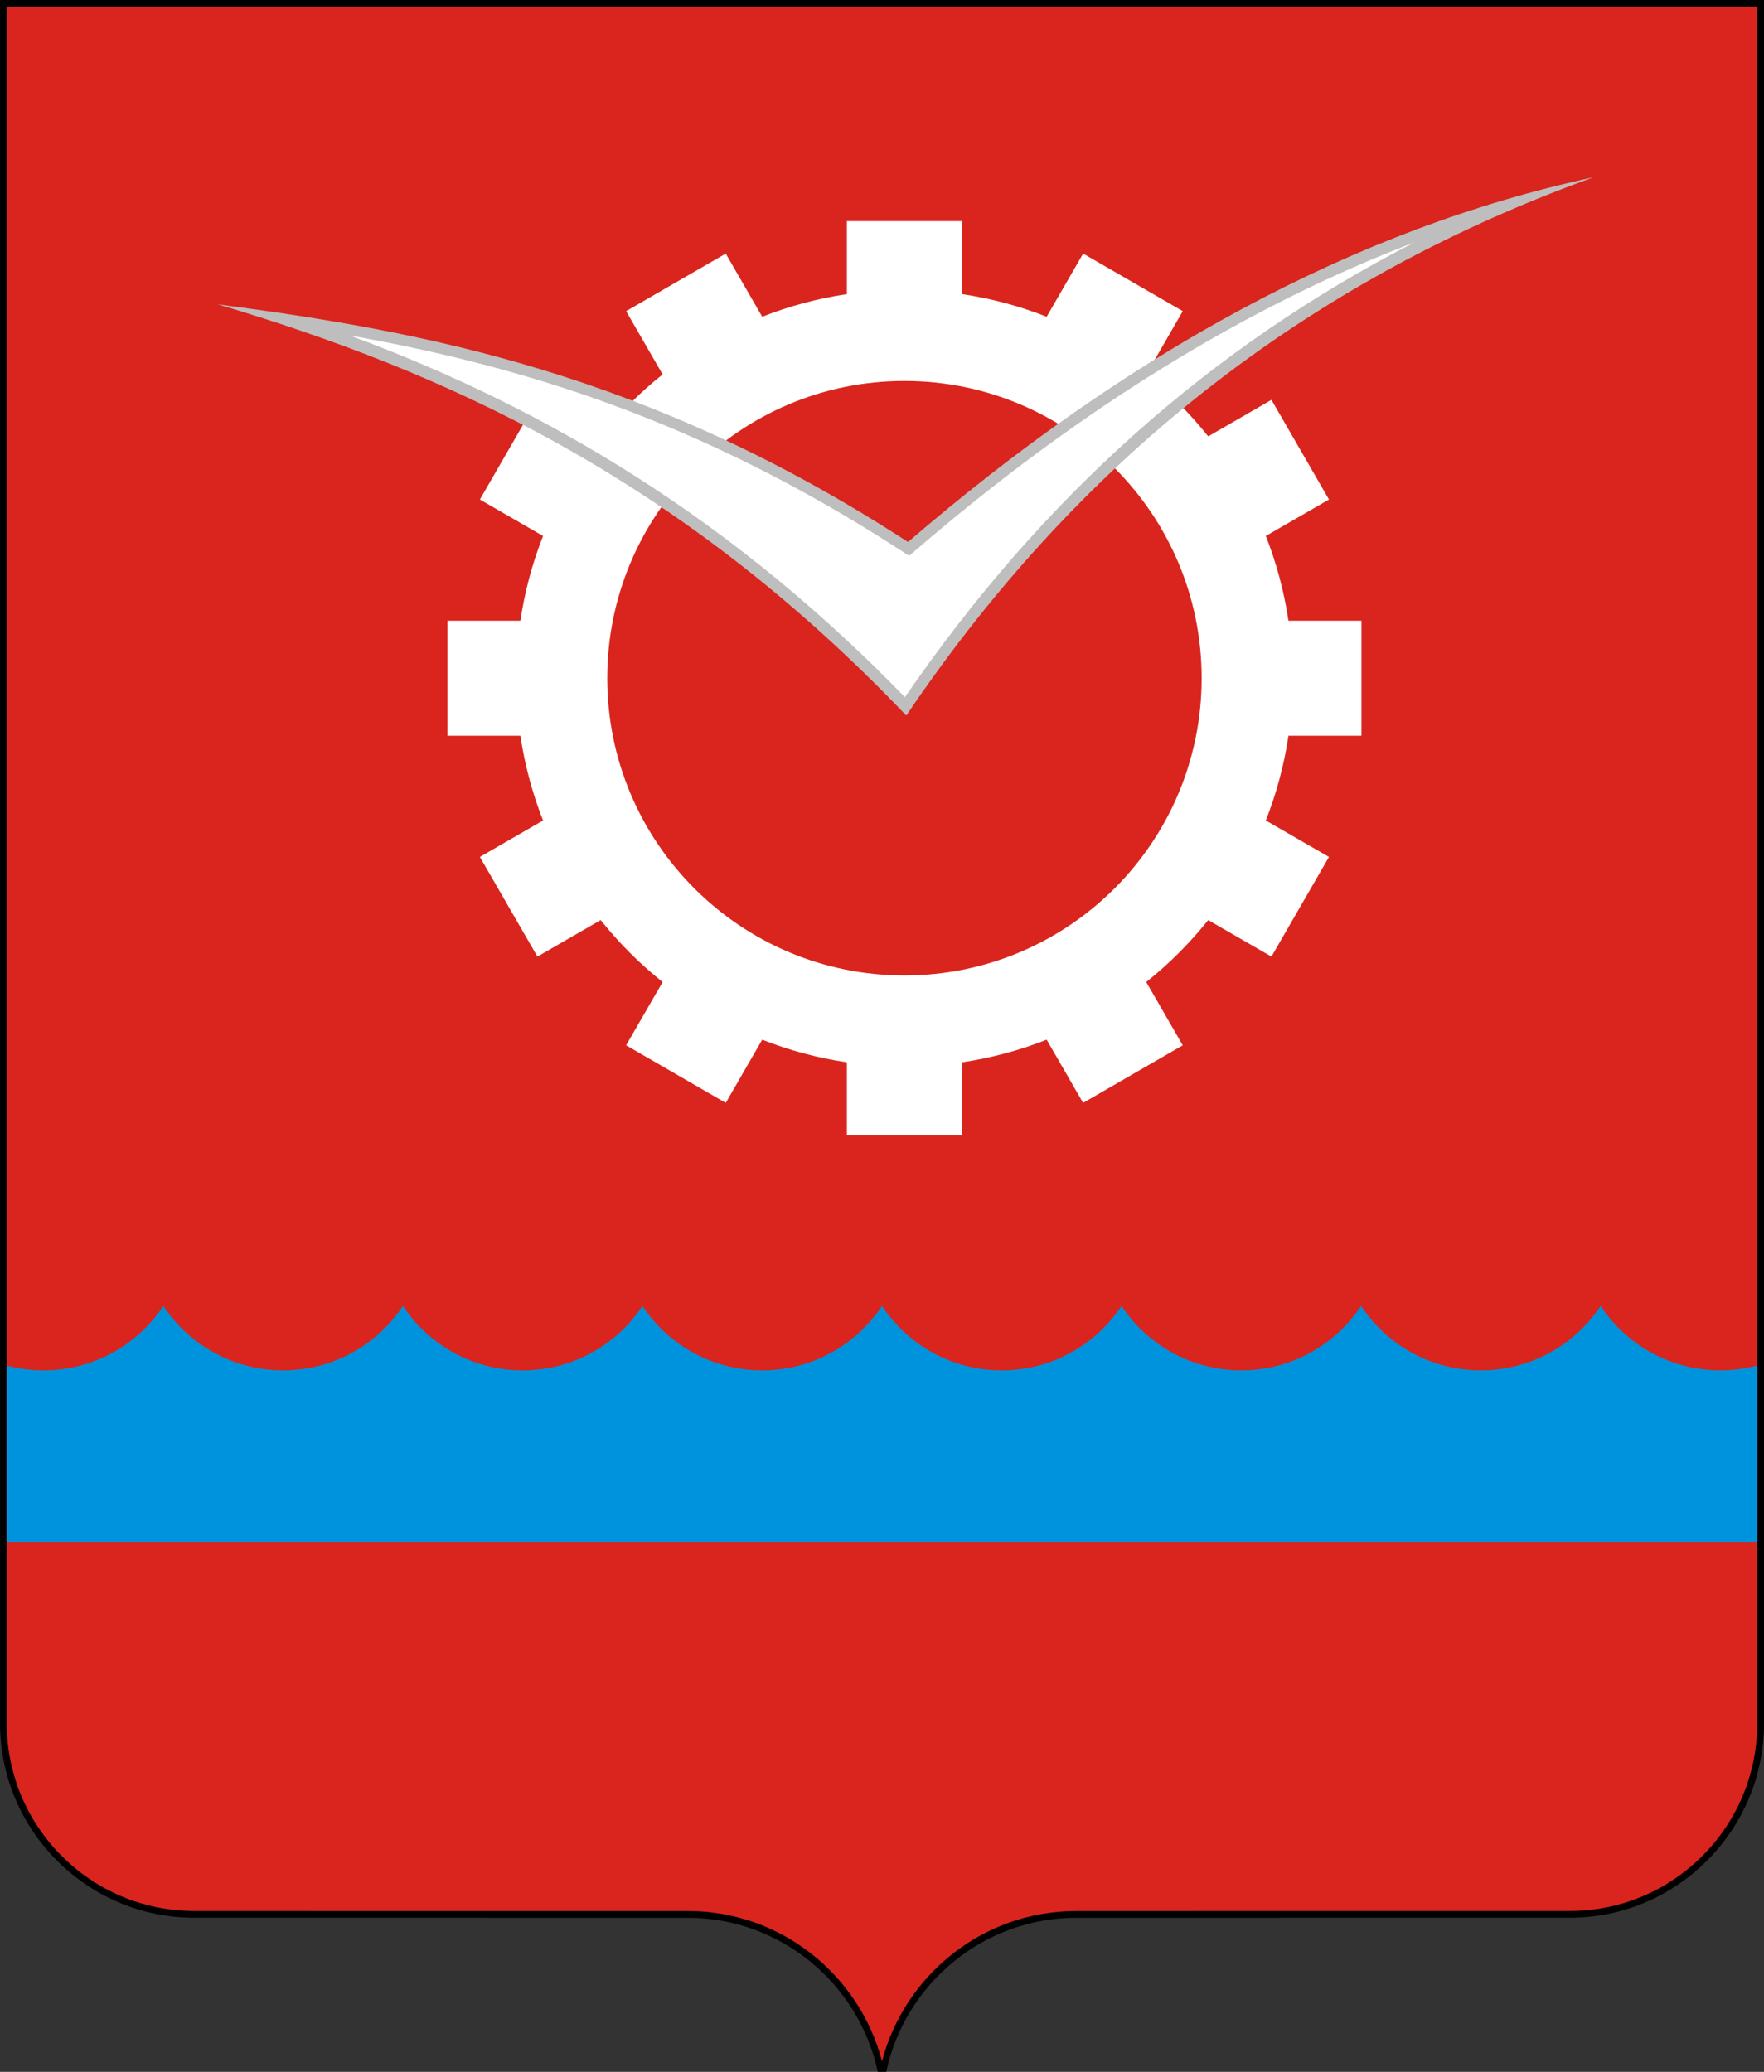
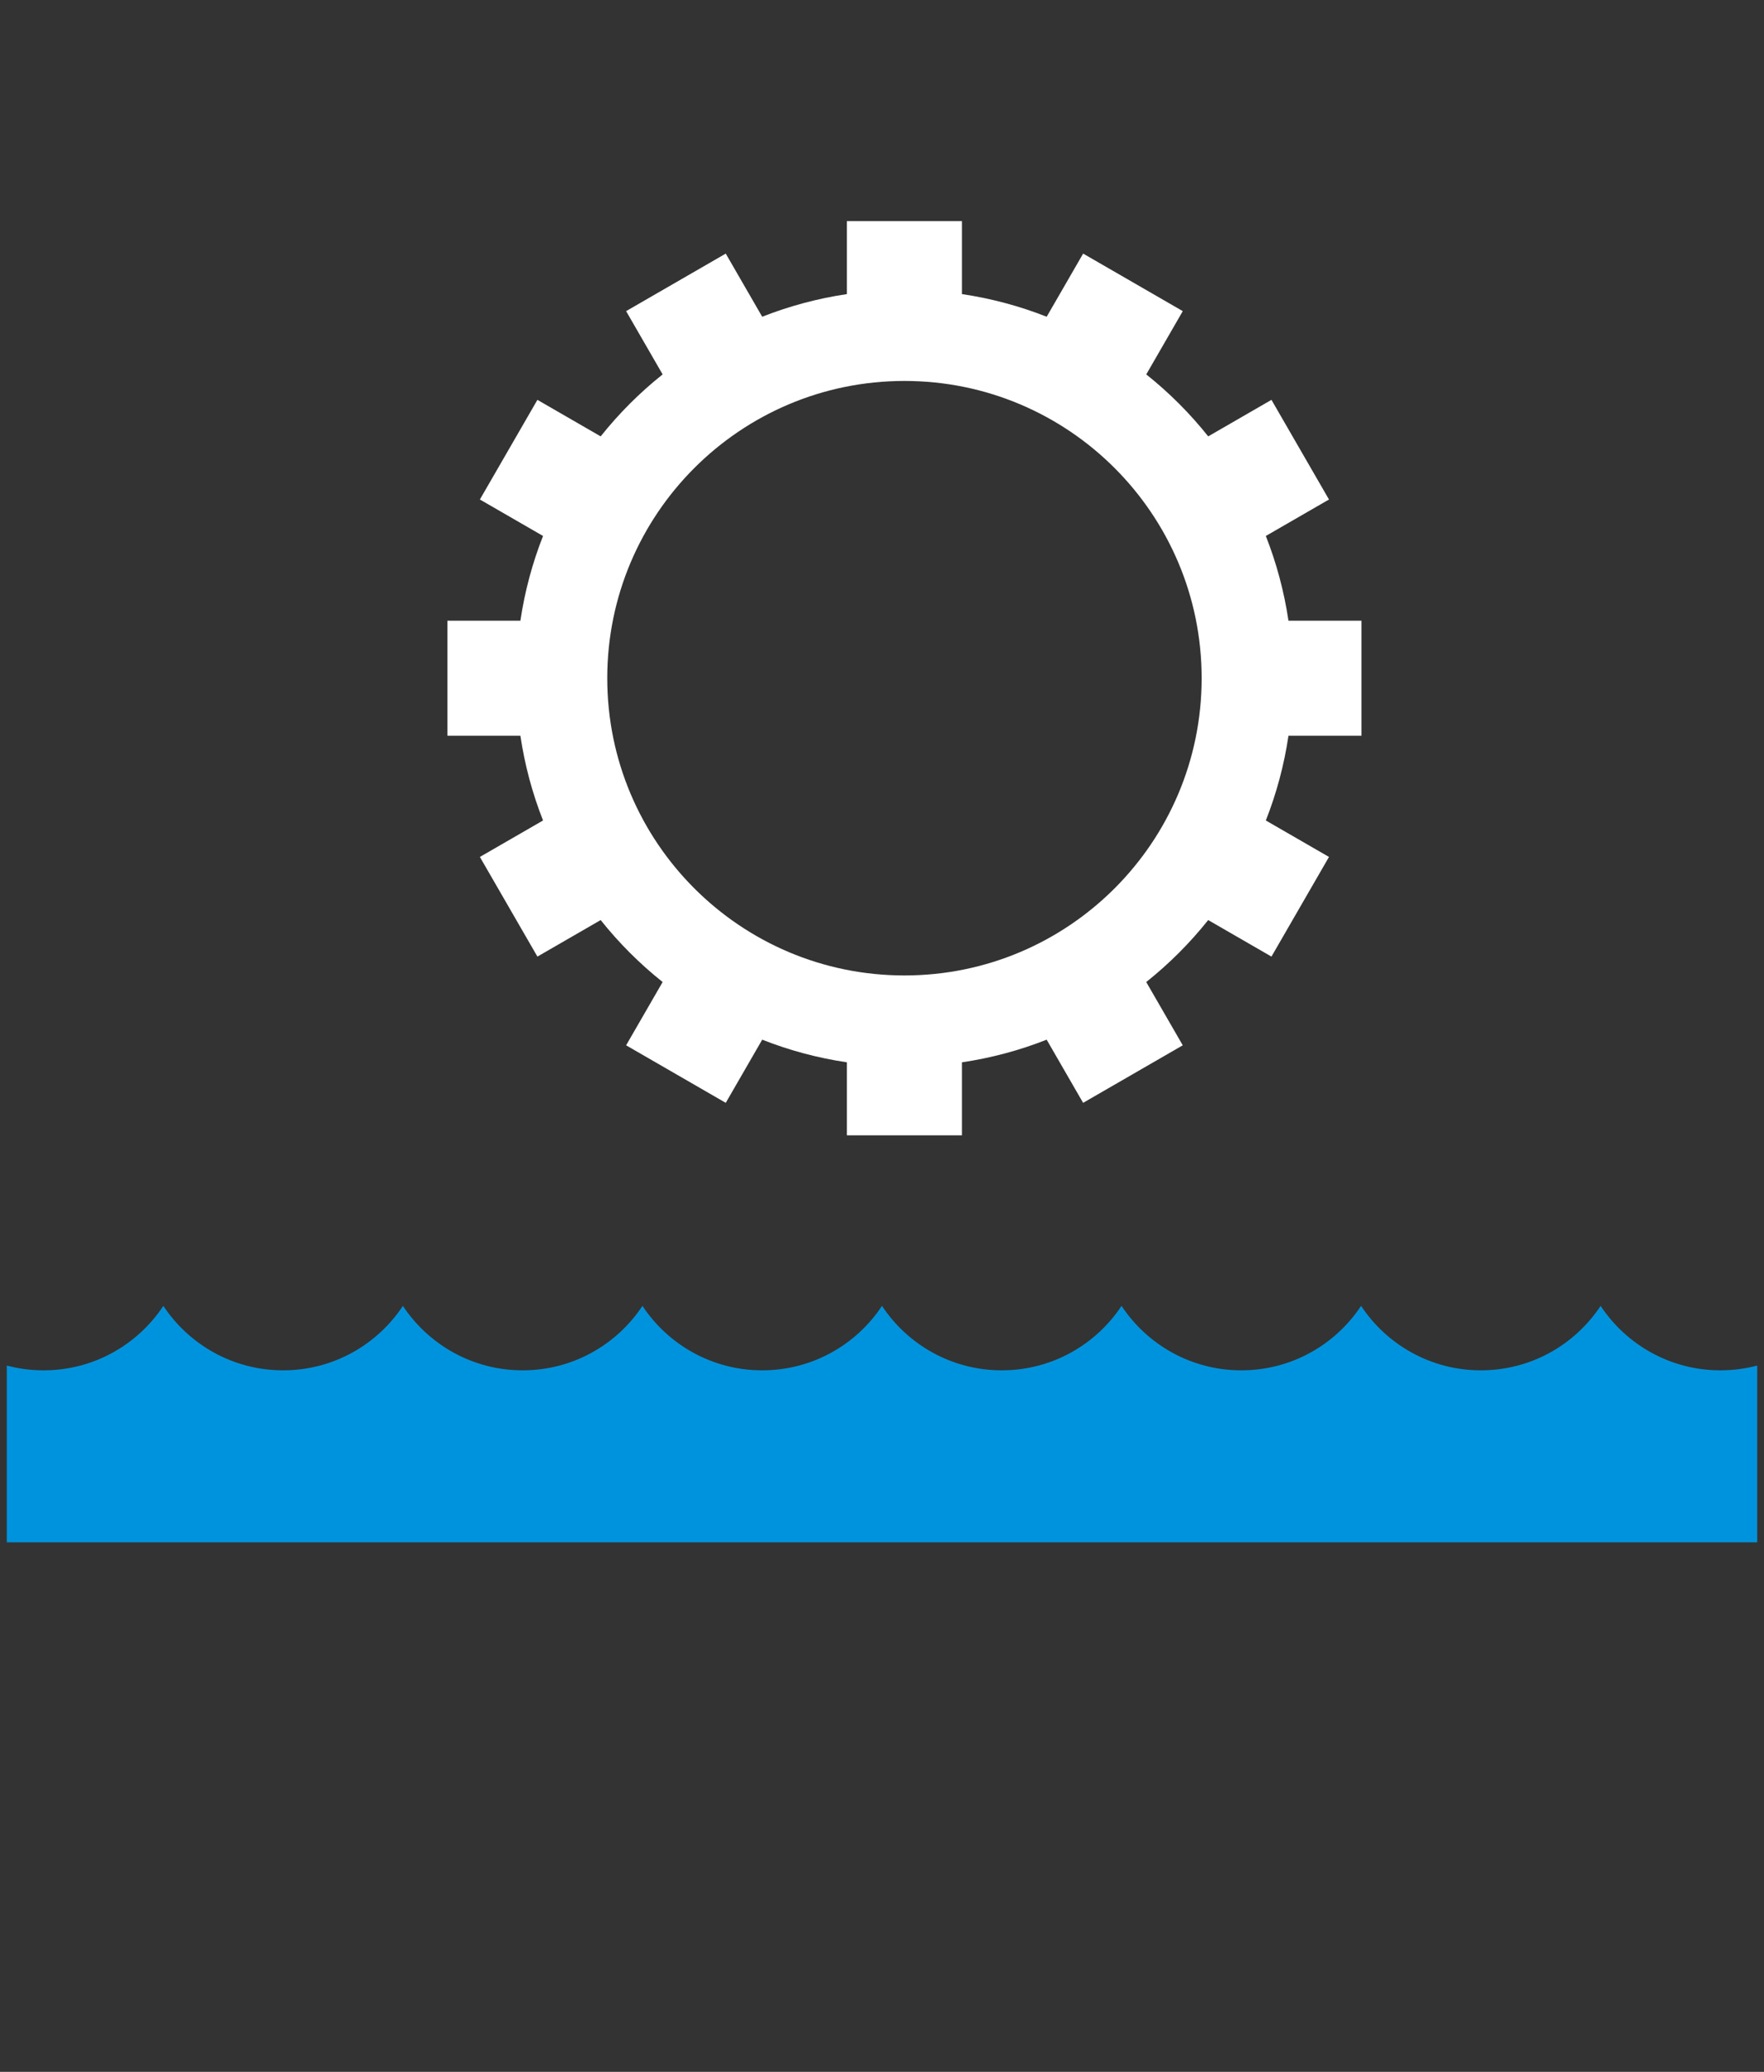
<svg xmlns="http://www.w3.org/2000/svg" xml:space="preserve" width="85.156mm" height="100mm" style="shape-rendering:geometricPrecision; text-rendering:geometricPrecision; image-rendering:optimizeQuality; fill-rule:evenodd; clip-rule:evenodd" viewBox="0 0 85.156 100">
  <rect x="0" y="0" width="85.156" height="100" fill="#333333" stroke="none" />
  <defs>
    <style type="text/css">
   
    .fil0 {fill:black}
    .fil2 {fill:#0093DD}
    .fil4 {fill:#BEBEBE}
    .fil1 {fill:#D9251D}
    .fil3 {fill:white}
   
  </style>
  </defs>
  <g id="Слой_x0020_1">
    <g id="_156724232">
-       <path id="_159665408" class="fil0" d="M85.156 0l0 83.185c0,5.156 -4.215,9.375 -9.367,9.375l-13.982 0 0 0.003 -9.853 0c-4.492,0 -8.272,3.202 -9.172,7.436l-0.407 0c-0.9,-4.234 -4.68,-7.436 -9.172,-7.436l-9.853 0 0 -0.003 -13.982 0c-5.152,0 -9.367,-4.219 -9.367,-9.375l0 -83.185 85.156 0z" />
-       <path id="_156725624" class="fil1" d="M84.829 0.326c0,0.648 0,82.859 0,82.859 0,4.989 -4.055,9.049 -9.04,9.049l-13.982 0 -9.852 0.003c-4.499,0 -8.284,3.087 -9.376,7.25 -1.091,-4.163 -4.877,-7.25 -9.376,-7.25l-9.853 0 -13.982 -0.003c-4.985,0 -9.041,-4.059 -9.041,-9.049 0,0 0,-82.211 0,-82.859 0.646,0 83.857,0 84.502,0z" />
      <path id="_159667424" class="fil2" d="M84.829 74.443l-84.502 0 0 -8.533c0.567,0.15 1.162,0.231 1.777,0.231 2.415,0 4.542,-1.237 5.782,-3.111 1.24,1.874 3.367,3.111 5.782,3.111 2.415,0 4.542,-1.237 5.782,-3.111 1.24,1.874 3.367,3.111 5.782,3.111 2.415,0 4.542,-1.237 5.782,-3.111 1.24,1.874 3.367,3.111 5.782,3.111 2.415,0 4.542,-1.237 5.782,-3.111 1.24,1.874 3.367,3.111 5.782,3.111 2.415,0 4.542,-1.237 5.782,-3.111 1.24,1.874 3.367,3.111 5.782,3.111 2.415,0 4.542,-1.237 5.782,-3.111 1.24,1.874 3.367,3.111 5.782,3.111 2.415,0 4.542,-1.237 5.782,-3.111 1.24,1.874 3.367,3.111 5.782,3.111 0.614,0 1.21,-0.081 1.777,-0.231l0 8.533z" />
      <path id="_156725528" class="fil3" d="M43.662 18.387c7.922,0 14.347,6.425 14.347,14.347 0,7.922 -6.425,14.347 -14.347,14.347 -7.922,0 -14.347,-6.425 -14.347,-14.347 0,-7.922 6.425,-14.347 14.347,-14.347zm2.777 -4.192c1.421,0.211 2.791,0.581 4.089,1.093l1.76 -3.048 4.81 2.777 -1.763 3.054c1.106,0.881 2.11,1.885 2.991,2.991l3.053 -1.763 2.777 4.81 -3.049 1.76c0.511,1.298 0.881,2.668 1.093,4.089l3.523 0 0 5.554 -3.523 0c-0.211,1.421 -0.581,2.791 -1.093,4.089l3.049 1.76 -2.777 4.81 -3.054 -1.763c-0.882,1.106 -1.885,2.11 -2.991,2.991l1.763 3.054 -4.81 2.777 -1.76 -3.049c-1.298,0.512 -2.668,0.882 -4.089,1.093l0 3.523 -5.554 0 0 -3.523c-1.421,-0.211 -2.791,-0.581 -4.089,-1.093l-1.76 3.049 -4.81 -2.777 1.763 -3.054c-1.106,-0.881 -2.11,-1.885 -2.991,-2.991l-3.054 1.763 -2.777 -4.81 3.049 -1.76c-0.512,-1.298 -0.882,-2.668 -1.093,-4.089l-3.523 0 0 -5.554 3.523 0c0.211,-1.421 0.581,-2.791 1.093,-4.089l-3.049 -1.76 2.777 -4.81 3.054 1.763c0.881,-1.106 1.885,-2.11 2.991,-2.991l-1.763 -3.054 4.81 -2.777 1.76 3.048c1.298,-0.511 2.668,-0.882 4.089,-1.093l0 -3.523 5.554 0 0 3.523z" />
-       <path id="_159667664" class="fil4" d="M10.516 14.688c9.97,1.31 20.747,3.306 33.318,11.472 10.452,-8.998 21.486,-15.116 33.105,-17.607 -13.076,4.711 -24.389,12.942 -33.189,25.983 -11.143,-11.687 -22.617,-16.691 -33.235,-19.848z" />
-       <path id="_157208856" class="fil3" d="M44.203 26.557c7.879,-6.783 15.941,-11.751 24.066,-14.855 -9.866,5.078 -17.967,12.317 -24.585,21.948 -9.227,-9.512 -18.678,-14.45 -26.797,-17.458 8.075,1.437 16.789,4.003 26.651,10.41l0.349 0.227 0.315 -0.272z" />
    </g>
  </g>
</svg>